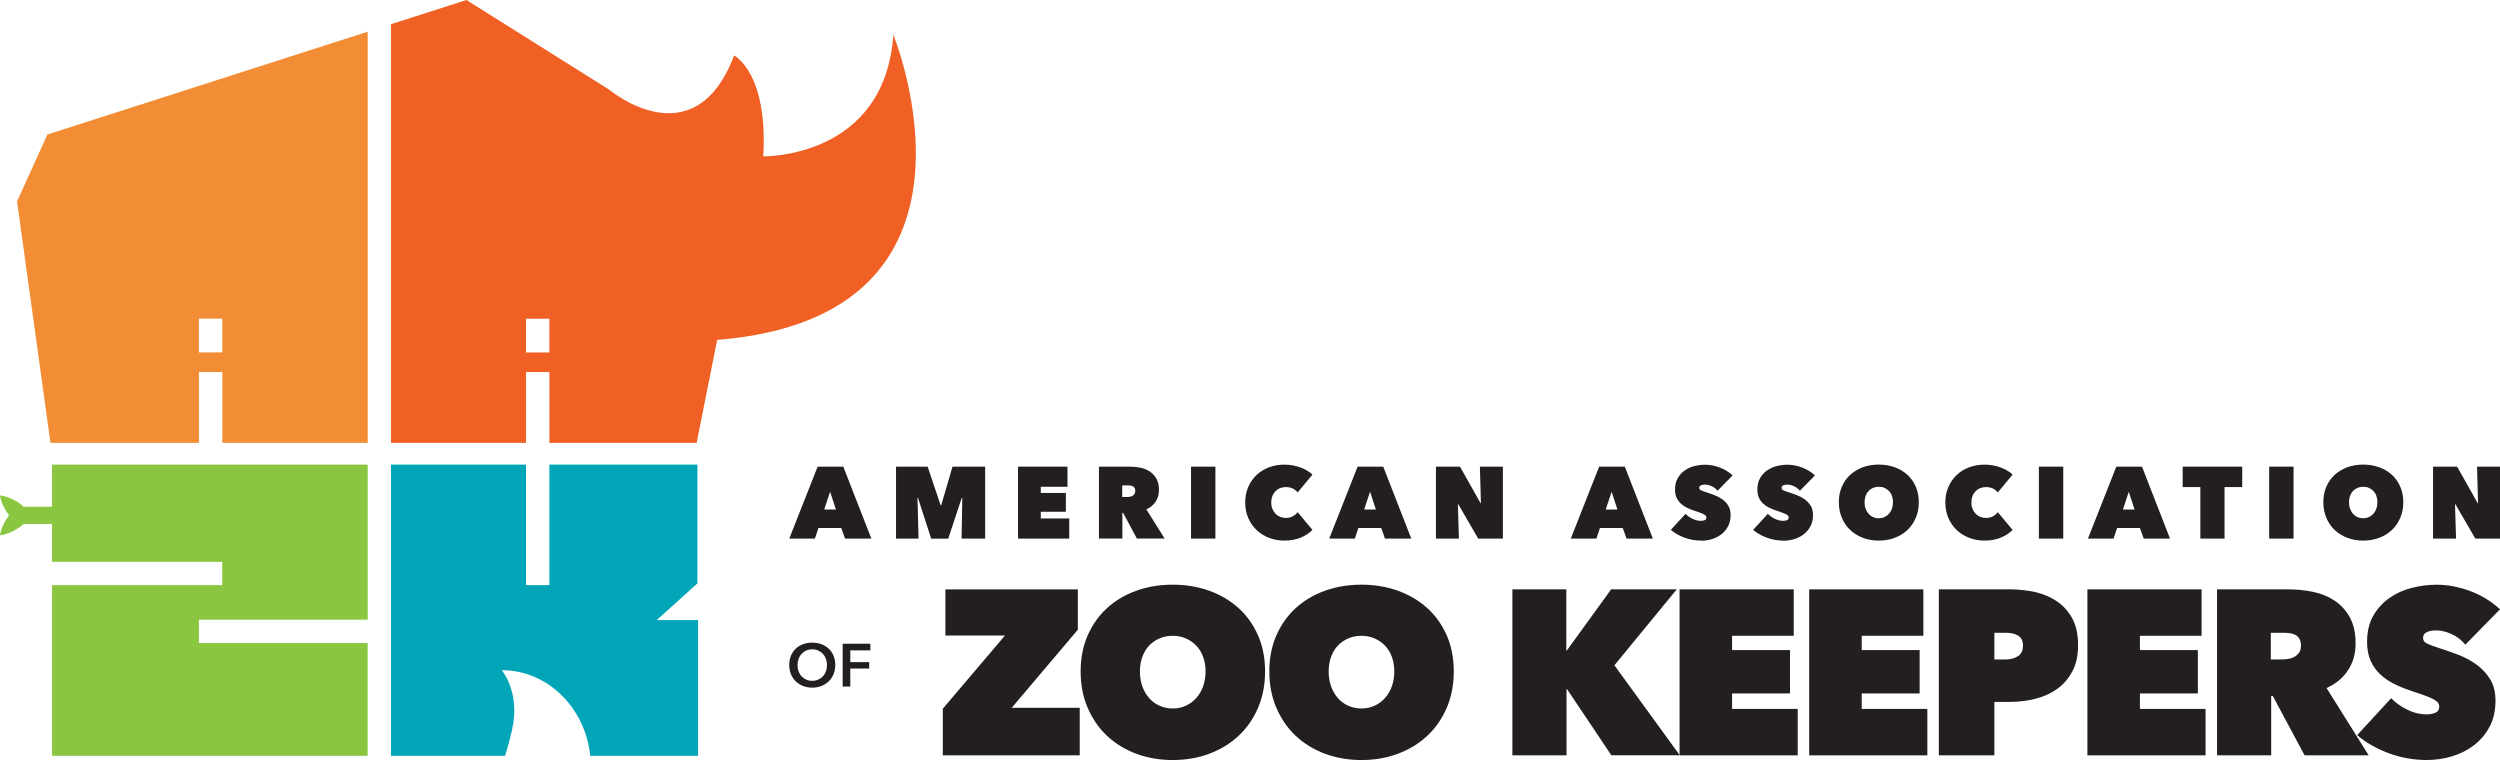
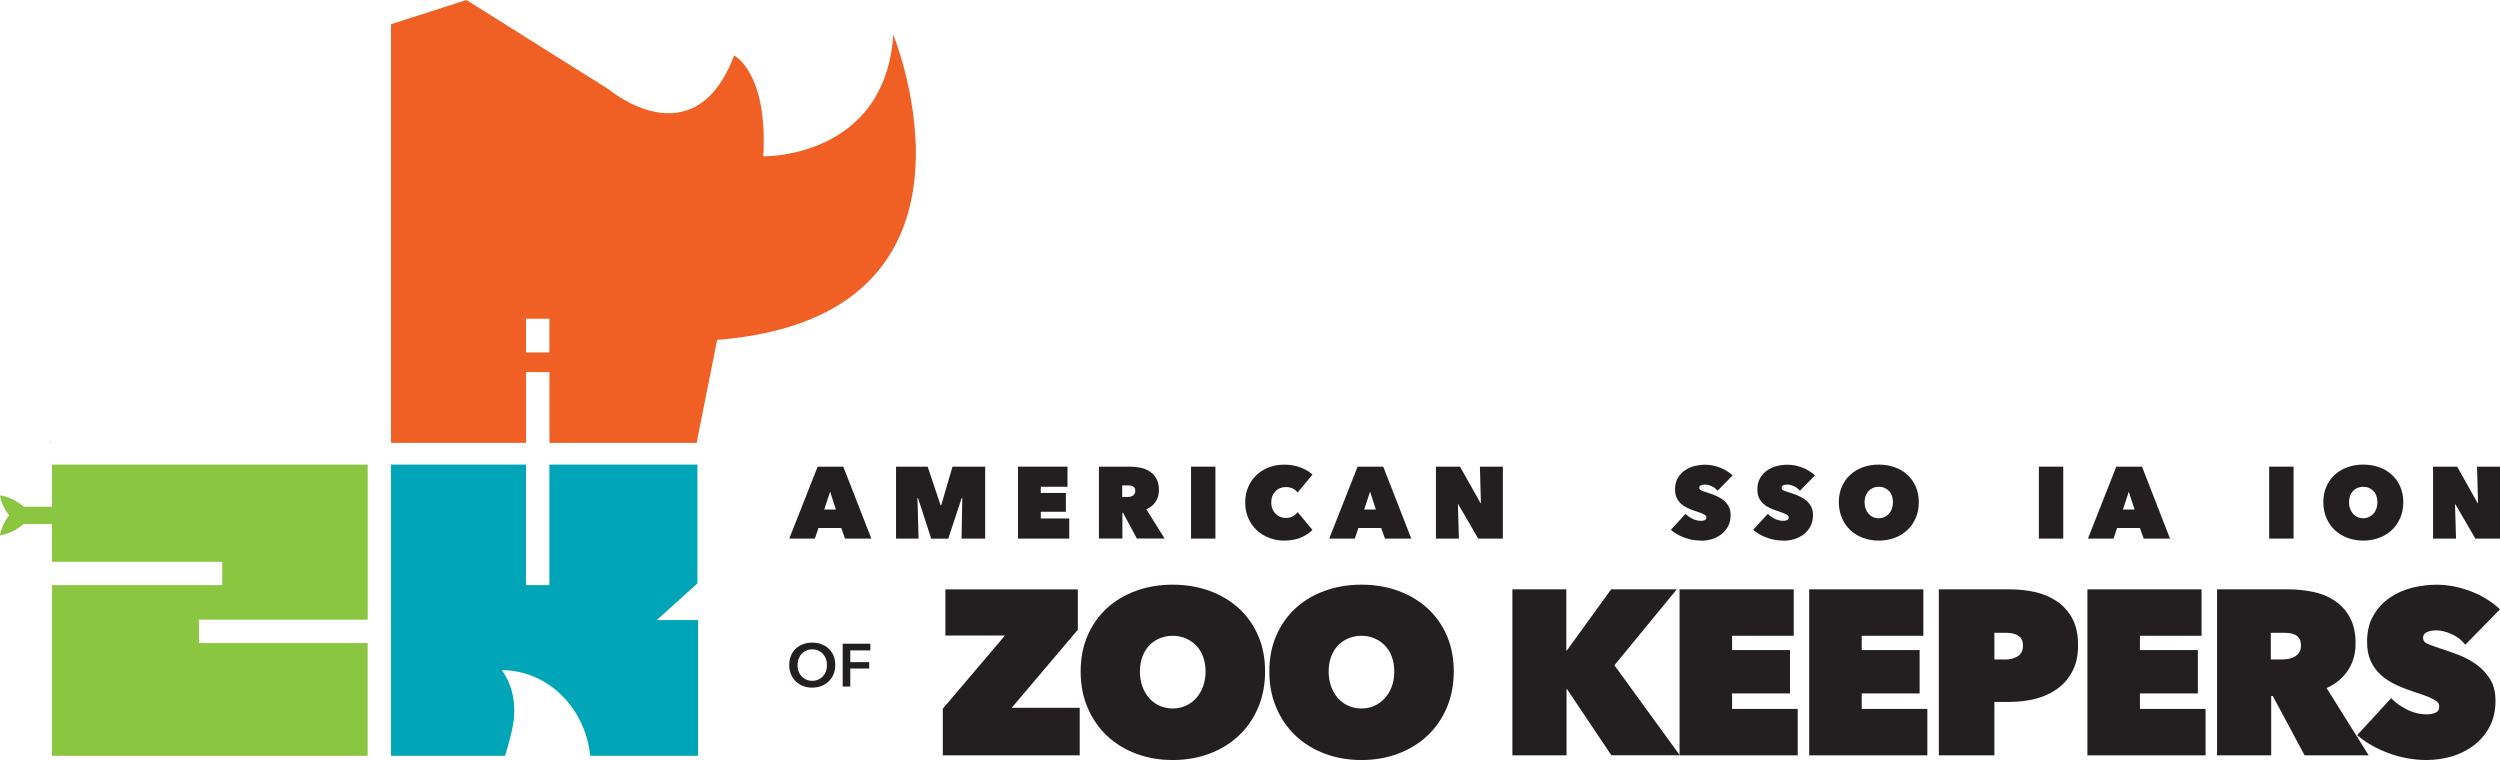
<svg xmlns="http://www.w3.org/2000/svg" id="Layer_2" data-name="Layer 2" viewBox="0 0 570.24 173.36">
  <defs>
    <style>
      .cls-1 {
        fill: #231f20;
      }

      .cls-2 {
        fill: #00a5b7;
      }

      .cls-3 {
        fill: #f38d35;
      }

      .cls-4 {
        fill: #f06024;
      }

      .cls-5 {
        fill: #8ac640;
      }
    </style>
  </defs>
  <g id="Layer_1-2" data-name="Layer 1">
    <g>
      <g>
        <path class="cls-5" d="M83.87,141.34v-35.36H11.87v9.6h-6.43c-.62-.53-1.29-1.01-2.02-1.41-.49-.27-1.01-.51-1.57-.72-.28-.1-.57-.19-.88-.27-.3-.08-.62-.14-.97-.17.04.35.12.66.21.96.08.3.19.59.3.87.22.55.48,1.07.77,1.55.24.41.51.79.8,1.16-.28.37-.55.75-.8,1.16-.29.48-.55,1-.77,1.55-.11.28-.21.56-.3.87-.09.3-.16.61-.21.96.35-.03.66-.1.96-.18.3-.08.59-.17.87-.27.56-.2,1.08-.44,1.57-.72.74-.41,1.41-.88,2.02-1.41h6.44v8.63h38.83v5.33H11.87v38.93h71.99v-25.72h-38.49v-5.33h38.49Z" />
        <path class="cls-2" d="M125.31,133.46h-5.33v-27.48h-30.8v66.41h26.03c.69-2.27,1.63-5.6,1.93-7.81.99-7.46-2.71-11.72-2.71-11.72,10.46,0,19.06,8.54,20.2,19.53h24.6v-30.96h-9.42l9.27-8.36v-27.09h-33.77v27.48Z" />
        <path class="cls-4" d="M203.76,7.94c-1.94,28.28-29.66,27.72-29.66,27.72,1.11-19.13-6.65-23.01-6.65-23.01-9.15,24.12-28.56,7.76-28.56,7.76L106.39,0l-17.2,5.52v95.49h30.8v-16.15h5.33v16.15h33.58l.07-.35,4.61-23.13c66.48-5.32,40.19-69.58,40.19-69.58ZM125.31,77.71v2.68h-5.33v-7.69h5.33v5.02Z" />
        <g>
          <polygon class="cls-5" points="11.51 100.65 11.46 100.65 11.51 101.01 11.7 100.65 11.51 100.65" />
-           <path class="cls-3" d="M10.81,30.68l-6.92,15.28,7.57,54.7h.24l-.19.35h33.87v-16.15h5.33v16.15h33.16V7.23L10.81,30.68ZM50.7,80.38h-5.33v-7.69h5.33v7.69Z" />
        </g>
      </g>
      <g>
        <g>
          <path class="cls-1" d="M186.49,106.44h5.86l6.4,16.41h-6l-.86-2.41h-5.21l-.81,2.41h-5.84l6.47-16.41ZM189.34,112.17l-1.34,4.06h2.67l-1.32-4.06Z" />
          <path class="cls-1" d="M209.27,113.58l.25,9.27h-5.14v-16.41h7.21l2.97,8.83h.12l2.58-8.83h7.45v16.41h-5.38l.16-9.22-.14-.02-3.06,9.25h-3.89l-3.01-9.27h-.12Z" />
          <path class="cls-1" d="M232.21,106.44h11.28v4.59h-6.09v1.41h5.72v4.29h-5.72v1.53h6.49v4.59h-11.68v-16.41Z" />
          <path class="cls-1" d="M250.65,106.44h7.07c.8,0,1.6.08,2.4.24.8.16,1.51.45,2.13.86s1.13.96,1.52,1.64c.39.69.58,1.55.58,2.58s-.25,1.89-.74,2.65-1.2,1.36-2.13,1.77l4.16,6.65h-6.33l-3.14-5.86h-.16v5.86h-5.35v-16.41ZM255.96,113.37h1.08c.18,0,.39-.02.61-.05.22-.03.43-.1.62-.2.19-.1.35-.24.48-.42.13-.18.2-.41.2-.71s-.05-.53-.16-.7c-.11-.17-.25-.3-.41-.38-.17-.08-.35-.14-.55-.16-.2-.02-.38-.04-.55-.04h-1.31v2.64Z" />
          <path class="cls-1" d="M271.67,106.44h5.56v16.41h-5.56v-16.41Z" />
          <path class="cls-1" d="M284.02,114.64c0-1.31.23-2.5.7-3.57.46-1.07,1.1-1.98,1.9-2.73s1.75-1.34,2.84-1.75c1.09-.41,2.25-.61,3.49-.61s2.46.21,3.59.61c1.13.41,2.07.96,2.83,1.66l-3.38,4.08c-.31-.4-.7-.71-1.16-.92-.46-.21-.98-.31-1.55-.31-.46,0-.9.08-1.3.24-.4.16-.75.4-1.05.71s-.54.68-.71,1.12-.25.93-.25,1.47.09,1.02.27,1.45c.18.43.42.79.72,1.1.3.31.65.54,1.05.71.4.16.83.24,1.27.24.63,0,1.18-.13,1.63-.39.46-.26.81-.57,1.08-.93l3.38,4.06c-.74.74-1.65,1.33-2.73,1.77s-2.31.66-3.68.66c-1.24,0-2.4-.21-3.49-.63-1.09-.42-2.04-1.01-2.84-1.77-.8-.76-1.44-1.68-1.9-2.73-.46-1.06-.7-2.24-.7-3.53Z" />
          <path class="cls-1" d="M309.65,106.44h5.86l6.4,16.41h-6l-.86-2.41h-5.21l-.81,2.41h-5.84l6.47-16.41ZM312.5,112.17l-1.34,4.06h2.67l-1.32-4.06Z" />
          <path class="cls-1" d="M327.53,106.44h5.49l4.68,8.32h.09l-.23-8.32h5.24v16.41h-5.63l-4.54-7.83h-.09l.23,7.83h-5.24v-16.41Z" />
-           <path class="cls-1" d="M364.75,106.44h5.86l6.4,16.41h-6l-.86-2.41h-5.21l-.81,2.41h-5.84l6.47-16.41ZM367.6,112.17l-1.34,4.06h2.67l-1.32-4.06Z" />
          <path class="cls-1" d="M388.01,123.31c-.66,0-1.32-.06-1.96-.17-.64-.12-1.26-.29-1.85-.51s-1.15-.48-1.68-.78c-.53-.3-1-.63-1.41-1l3.36-3.65c.39.42.9.79,1.54,1.11.64.32,1.3.49,1.98.49.31,0,.59-.05.85-.16.26-.11.38-.31.38-.6,0-.15-.04-.29-.13-.39-.09-.11-.24-.22-.45-.34-.22-.12-.51-.24-.89-.38-.38-.14-.85-.3-1.43-.49-.56-.18-1.09-.41-1.6-.66-.51-.25-.96-.57-1.36-.94-.39-.37-.71-.82-.94-1.33-.23-.52-.35-1.14-.35-1.87,0-1.02.21-1.89.63-2.6.42-.71.95-1.3,1.61-1.75.66-.46,1.39-.79,2.21-.99.82-.2,1.63-.3,2.43-.3,1.08,0,2.18.21,3.3.63,1.12.42,2.1,1.02,2.95,1.81l-3.43,3.5c-.37-.46-.83-.81-1.37-1.05-.54-.24-1.03-.36-1.46-.36-.4,0-.73.06-.97.17-.25.12-.37.31-.37.57,0,.25.13.43.38.56.25.12.67.28,1.24.46.59.18,1.2.4,1.85.65.65.25,1.25.57,1.8.96.55.39,1,.88,1.35,1.45.36.57.53,1.28.53,2.13,0,.99-.2,1.85-.59,2.58s-.91,1.34-1.55,1.83c-.64.49-1.36.85-2.17,1.09-.8.24-1.62.36-2.46.36Z" />
          <path class="cls-1" d="M406.78,123.31c-.66,0-1.32-.06-1.96-.17-.64-.12-1.26-.29-1.85-.51-.59-.22-1.16-.48-1.68-.78-.52-.3-1-.63-1.41-1l3.36-3.65c.39.42.9.79,1.54,1.11.64.32,1.3.49,1.98.49.31,0,.59-.05.85-.16.25-.11.38-.31.38-.6,0-.15-.04-.29-.13-.39-.09-.11-.24-.22-.45-.34-.22-.12-.51-.24-.89-.38-.38-.14-.85-.3-1.42-.49-.56-.18-1.09-.41-1.6-.66-.51-.25-.96-.57-1.36-.94-.39-.37-.71-.82-.94-1.33-.23-.52-.35-1.14-.35-1.87,0-1.02.21-1.89.63-2.6.42-.71.95-1.3,1.61-1.75s1.39-.79,2.21-.99c.82-.2,1.63-.3,2.43-.3,1.08,0,2.18.21,3.3.63,1.12.42,2.1,1.02,2.95,1.81l-3.43,3.5c-.37-.46-.83-.81-1.37-1.05s-1.03-.36-1.46-.36c-.4,0-.73.06-.97.17s-.37.31-.37.57c0,.25.13.43.38.56.25.12.67.28,1.24.46.59.18,1.2.4,1.85.65s1.25.57,1.8.96,1,.88,1.36,1.45.53,1.28.53,2.13c0,.99-.2,1.85-.59,2.58s-.91,1.34-1.55,1.83c-.64.49-1.36.85-2.17,1.09s-1.62.36-2.46.36Z" />
          <path class="cls-1" d="M419.43,114.55c0-1.31.23-2.5.7-3.56.46-1.06,1.1-1.96,1.91-2.7.81-.74,1.77-1.31,2.88-1.72,1.11-.4,2.32-.6,3.61-.6s2.5.2,3.62.6c1.11.4,2.08.97,2.9,1.72.82.74,1.46,1.64,1.92,2.7.46,1.06.7,2.24.7,3.56s-.23,2.51-.7,3.59c-.46,1.08-1.1,2-1.92,2.77-.82.77-1.78,1.36-2.9,1.77-1.11.42-2.32.63-3.62.63s-2.5-.21-3.61-.63c-1.11-.42-2.07-1.01-2.88-1.77-.81-.76-1.45-1.69-1.91-2.77-.46-1.08-.7-2.28-.7-3.59ZM425.3,114.55c0,.54.08,1.04.24,1.48.16.45.39.83.67,1.16.29.32.63.58,1.03.75.4.18.83.27,1.3.27s.89-.09,1.29-.27c.39-.18.74-.43,1.03-.75.29-.32.52-.71.68-1.16.16-.45.24-.94.24-1.48s-.08-1.01-.24-1.45c-.16-.44-.39-.81-.68-1.11-.29-.3-.64-.54-1.03-.71-.39-.17-.82-.25-1.29-.25s-.9.09-1.3.25c-.4.17-.75.41-1.03.71s-.51.67-.67,1.11c-.16.44-.24.92-.24,1.45Z" />
-           <path class="cls-1" d="M443.72,114.64c0-1.31.23-2.5.7-3.57.46-1.07,1.1-1.98,1.9-2.73.8-.76,1.75-1.34,2.84-1.75s2.25-.61,3.49-.61,2.46.21,3.59.61c1.13.41,2.07.96,2.83,1.66l-3.38,4.08c-.31-.4-.7-.71-1.16-.92s-.98-.31-1.55-.31c-.46,0-.9.08-1.3.24-.4.16-.75.4-1.05.71s-.54.68-.71,1.12-.25.93-.25,1.47.09,1.02.27,1.45c.18.43.42.79.72,1.1.3.31.65.54,1.05.71.4.16.83.24,1.27.24.63,0,1.18-.13,1.63-.39.46-.26.81-.57,1.08-.93l3.38,4.06c-.74.74-1.65,1.33-2.73,1.77-1.08.44-2.31.66-3.68.66-1.24,0-2.4-.21-3.49-.63-1.09-.42-2.04-1.01-2.84-1.77-.8-.76-1.44-1.68-1.9-2.73-.46-1.06-.7-2.24-.7-3.53Z" />
          <path class="cls-1" d="M465.06,106.44h5.56v16.41h-5.56v-16.41Z" />
          <path class="cls-1" d="M482.72,106.44h5.86l6.39,16.41h-6l-.86-2.41h-5.21l-.81,2.41h-5.84l6.47-16.41ZM485.57,112.17l-1.34,4.06h2.66l-1.32-4.06Z" />
-           <path class="cls-1" d="M507.4,122.85h-5.51v-11.75h-4.03v-4.66h13.58v4.66h-4.03v11.75Z" />
          <path class="cls-1" d="M517.59,106.44h5.56v16.41h-5.56v-16.41Z" />
          <path class="cls-1" d="M529.94,114.55c0-1.31.23-2.5.7-3.56.46-1.06,1.1-1.96,1.91-2.7.81-.74,1.77-1.31,2.88-1.72,1.11-.4,2.32-.6,3.61-.6s2.5.2,3.62.6c1.11.4,2.08.97,2.9,1.72.82.74,1.46,1.64,1.92,2.7.46,1.06.7,2.24.7,3.56s-.23,2.51-.7,3.59c-.46,1.08-1.1,2-1.92,2.77-.82.77-1.78,1.36-2.9,1.77-1.11.42-2.32.63-3.62.63s-2.5-.21-3.61-.63c-1.11-.42-2.07-1.01-2.88-1.77-.81-.76-1.45-1.69-1.91-2.77-.46-1.08-.7-2.28-.7-3.59ZM535.8,114.55c0,.54.08,1.04.24,1.48.16.45.39.83.67,1.16.29.32.63.58,1.03.75.4.18.83.27,1.3.27s.89-.09,1.29-.27c.39-.18.74-.43,1.03-.75.29-.32.52-.71.68-1.16.16-.45.24-.94.24-1.48s-.08-1.01-.24-1.45c-.16-.44-.39-.81-.68-1.11-.29-.3-.64-.54-1.03-.71-.39-.17-.82-.25-1.29-.25s-.9.09-1.3.25c-.4.17-.75.41-1.03.71s-.51.67-.67,1.11c-.16.44-.24.92-.24,1.45Z" />
          <path class="cls-1" d="M554.97,106.44h5.49l4.68,8.32h.09l-.23-8.32h5.24v16.41h-5.63l-4.54-7.83h-.09l.23,7.83h-5.24v-16.41Z" />
        </g>
        <g>
          <path class="cls-1" d="M180.02,151.69c0-.78.13-1.49.39-2.12.26-.63.63-1.17,1.09-1.61.46-.44,1.02-.78,1.66-1.02.64-.24,1.34-.36,2.09-.36s1.47.12,2.11.36c.64.24,1.2.58,1.67,1.02.47.44.83.98,1.1,1.61.26.63.39,1.34.39,2.12s-.13,1.46-.39,2.09c-.26.63-.63,1.17-1.1,1.63-.47.46-1.03.81-1.67,1.06-.64.25-1.35.38-2.11.38s-1.45-.13-2.09-.38c-.64-.25-1.19-.61-1.66-1.06-.46-.46-.83-1-1.09-1.63-.26-.63-.39-1.33-.39-2.09ZM181.91,151.69c0,.52.08,1.01.24,1.44.16.44.39.82.69,1.14.3.32.65.57,1.06.75.41.18.86.27,1.36.27s.95-.09,1.37-.27c.41-.18.77-.43,1.07-.75.3-.32.53-.7.69-1.14.16-.44.24-.92.24-1.44s-.08-.98-.24-1.41c-.16-.43-.39-.81-.68-1.13-.29-.32-.65-.57-1.06-.76-.41-.18-.87-.28-1.38-.28s-.96.09-1.37.28c-.41.18-.76.44-1.06.76s-.52.7-.68,1.13c-.16.43-.24.9-.24,1.41Z" />
          <path class="cls-1" d="M192.21,146.83h6.31v1.52h-4.57v2.68h4.31v1.46h-4.31v4.11h-1.74v-9.77Z" />
        </g>
        <g>
          <path class="cls-1" d="M215.05,161.65l14.17-16.68h-13.58v-10.53h30.21v9.2l-15.08,17.8h15.51v10.85h-31.23v-10.64Z" />
          <path class="cls-1" d="M246.49,153.15c0-3.03.53-5.76,1.6-8.21,1.07-2.44,2.54-4.52,4.41-6.23,1.87-1.71,4.09-3.03,6.66-3.96,2.57-.93,5.35-1.39,8.34-1.39s5.77.46,8.34,1.39c2.57.93,4.79,2.25,6.68,3.96,1.89,1.71,3.37,3.79,4.44,6.23,1.07,2.44,1.6,5.18,1.6,8.21s-.53,5.79-1.6,8.29c-1.07,2.5-2.55,4.63-4.44,6.39-1.89,1.77-4.12,3.13-6.68,4.09-2.57.96-5.35,1.44-8.34,1.44s-5.77-.48-8.34-1.44c-2.57-.96-4.79-2.33-6.66-4.09-1.87-1.76-3.34-3.89-4.41-6.39-1.07-2.49-1.6-5.26-1.6-8.29ZM260.01,153.15c0,1.25.19,2.39.56,3.42.37,1.03.89,1.92,1.55,2.67.66.75,1.45,1.33,2.38,1.74.93.41,1.92.62,2.99.62s2.06-.2,2.97-.62c.91-.41,1.7-.99,2.38-1.74.68-.75,1.2-1.64,1.58-2.67.37-1.03.56-2.17.56-3.42s-.19-2.33-.56-3.34c-.37-1.02-.9-1.87-1.58-2.57-.68-.7-1.47-1.24-2.38-1.63-.91-.39-1.9-.59-2.97-.59s-2.07.2-2.99.59c-.93.39-1.72.94-2.38,1.63-.66.7-1.18,1.55-1.55,2.57-.37,1.02-.56,2.13-.56,3.34Z" />
          <path class="cls-1" d="M289.53,153.15c0-3.03.53-5.76,1.6-8.21,1.07-2.44,2.54-4.52,4.41-6.23,1.87-1.71,4.09-3.03,6.66-3.96,2.57-.93,5.35-1.39,8.34-1.39s5.77.46,8.34,1.39c2.57.93,4.79,2.25,6.68,3.96,1.89,1.71,3.37,3.79,4.44,6.23,1.07,2.44,1.6,5.18,1.6,8.21s-.53,5.79-1.6,8.29c-1.07,2.5-2.55,4.63-4.44,6.39-1.89,1.77-4.12,3.13-6.68,4.09-2.57.96-5.35,1.44-8.34,1.44s-5.77-.48-8.34-1.44c-2.57-.96-4.79-2.33-6.66-4.09-1.87-1.76-3.34-3.89-4.41-6.39-1.07-2.49-1.6-5.26-1.6-8.29ZM303.06,153.15c0,1.25.19,2.39.56,3.42.37,1.03.89,1.92,1.55,2.67.66.75,1.45,1.33,2.38,1.74.93.41,1.92.62,2.99.62s2.06-.2,2.97-.62c.91-.41,1.7-.99,2.38-1.74.68-.75,1.2-1.64,1.58-2.67.37-1.03.56-2.17.56-3.42s-.19-2.33-.56-3.34c-.37-1.02-.9-1.87-1.58-2.57-.68-.7-1.47-1.24-2.38-1.63-.91-.39-1.9-.59-2.97-.59s-2.07.2-2.99.59c-.93.39-1.72.94-2.38,1.63-.66.7-1.18,1.55-1.55,2.57-.37,1.02-.56,2.13-.56,3.34Z" />
          <path class="cls-1" d="M357.43,157.21h-.11v15.08h-12.35v-37.86h12.3v13.96h.11l10.11-13.96h14.97l-14.22,17.32,14.92,20.53h-15.61l-10.11-15.08Z" />
          <path class="cls-1" d="M383.1,134.43h26.04v10.59h-14.06v3.26h13.21v9.89h-13.21v3.53h14.97v10.59h-26.95v-37.86Z" />
          <path class="cls-1" d="M412.67,134.43h26.04v10.59h-14.06v3.26h13.21v9.89h-13.21v3.53h14.97v10.59h-26.95v-37.86Z" />
          <path class="cls-1" d="M454.91,160.1v12.19h-12.67v-37.86h16.25c1.92,0,3.81.21,5.67.61,1.85.41,3.51,1.11,4.97,2.09,1.46.98,2.64,2.28,3.53,3.9.89,1.62,1.34,3.66,1.34,6.12s-.44,4.35-1.31,5.99c-.87,1.64-2.03,2.98-3.48,4.01-1.44,1.03-3.1,1.78-4.97,2.25-1.87.46-3.79.7-5.75.7h-3.58ZM454.91,144.32v6.1h2.67c.96,0,1.84-.24,2.65-.72.8-.48,1.2-1.29,1.2-2.43,0-.61-.11-1.1-.32-1.47-.21-.37-.51-.67-.88-.88-.37-.21-.79-.36-1.26-.45-.46-.09-.93-.13-1.39-.13h-2.67Z" />
          <path class="cls-1" d="M476.13,134.43h26.04v10.59h-14.06v3.26h13.21v9.89h-13.21v3.53h14.97v10.59h-26.95v-37.86Z" />
          <path class="cls-1" d="M505.7,134.43h16.31c1.85,0,3.7.19,5.53.56,1.84.37,3.48,1.03,4.92,1.98,1.44.94,2.61,2.21,3.5,3.8.89,1.59,1.34,3.57,1.34,5.96s-.57,4.36-1.71,6.12c-1.14,1.76-2.77,3.13-4.91,4.09l9.61,15.35h-14.62l-7.25-13.53h-.37v13.53h-12.35v-37.86ZM517.95,150.42h2.49c.42,0,.89-.03,1.41-.11s.99-.22,1.43-.45c.44-.23.81-.55,1.11-.96.3-.41.45-.95.45-1.63s-.12-1.21-.37-1.6c-.25-.39-.56-.69-.95-.88-.39-.2-.81-.32-1.27-.37-.46-.05-.88-.08-1.27-.08h-3.02v6.1Z" />
          <path class="cls-1" d="M553.61,173.36c-1.53,0-3.04-.13-4.52-.4-1.48-.27-2.91-.66-4.28-1.17-1.37-.52-2.67-1.12-3.88-1.81-1.21-.69-2.3-1.46-3.26-2.31l7.75-8.42c.89.96,2.08,1.82,3.56,2.57,1.48.75,3,1.12,4.57,1.12.71,0,1.36-.12,1.95-.37.59-.25.88-.72.88-1.39,0-.36-.1-.66-.29-.91-.2-.25-.54-.51-1.04-.78s-1.19-.56-2.06-.88c-.87-.32-1.97-.7-3.29-1.13-1.28-.43-2.51-.94-3.69-1.53s-2.22-1.31-3.13-2.17-1.63-1.88-2.16-3.08c-.54-1.2-.8-2.63-.8-4.31,0-2.36.48-4.36,1.44-6,.96-1.64,2.2-2.99,3.72-4.04,1.51-1.05,3.22-1.81,5.11-2.28s3.76-.7,5.61-.7c2.5,0,5.03.48,7.62,1.44,2.58.96,4.86,2.35,6.82,4.17l-7.91,8.07c-.86-1.07-1.91-1.88-3.16-2.43s-2.37-.83-3.37-.83c-.93,0-1.68.13-2.25.4-.57.27-.86.71-.86,1.31,0,.57.29,1,.88,1.28.59.29,1.54.64,2.86,1.07,1.35.43,2.78.93,4.28,1.5,1.5.57,2.88,1.31,4.14,2.22s2.31,2.02,3.13,3.34c.82,1.32,1.23,2.96,1.23,4.92,0,2.28-.45,4.27-1.36,5.96-.91,1.69-2.1,3.1-3.58,4.22-1.48,1.12-3.15,1.96-5,2.51-1.85.55-3.74.83-5.67.83Z" />
        </g>
      </g>
    </g>
  </g>
</svg>